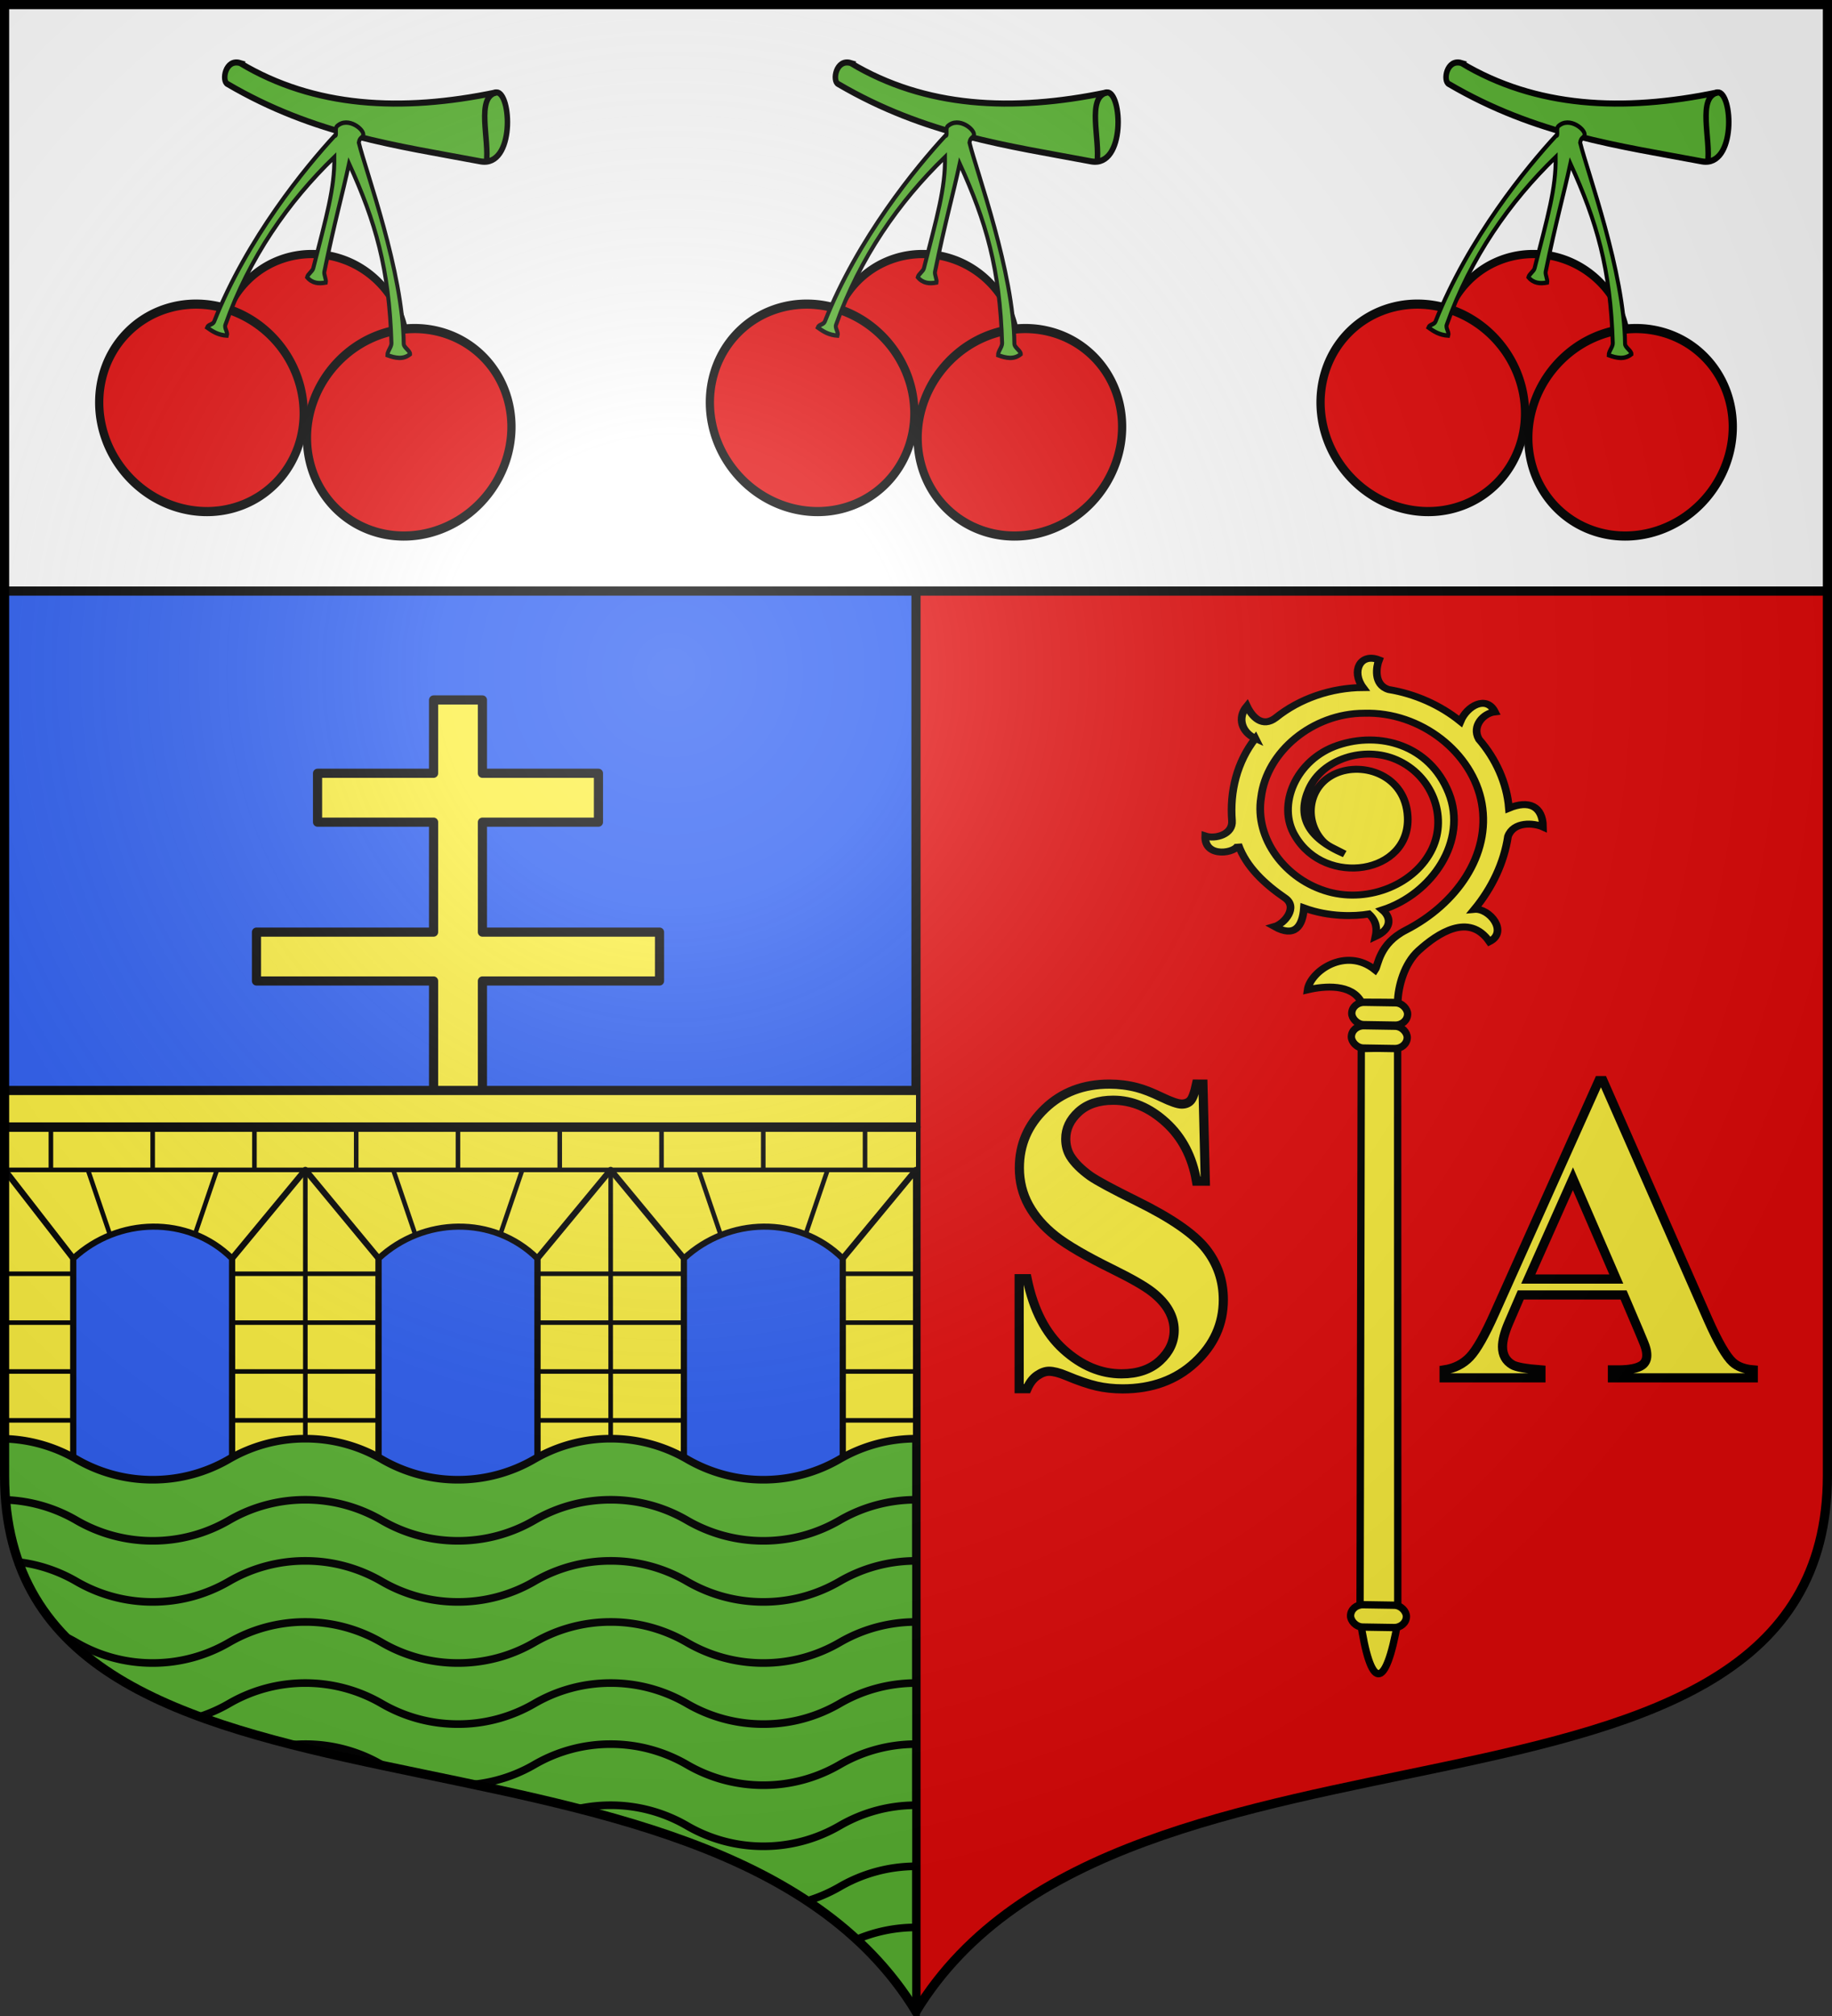
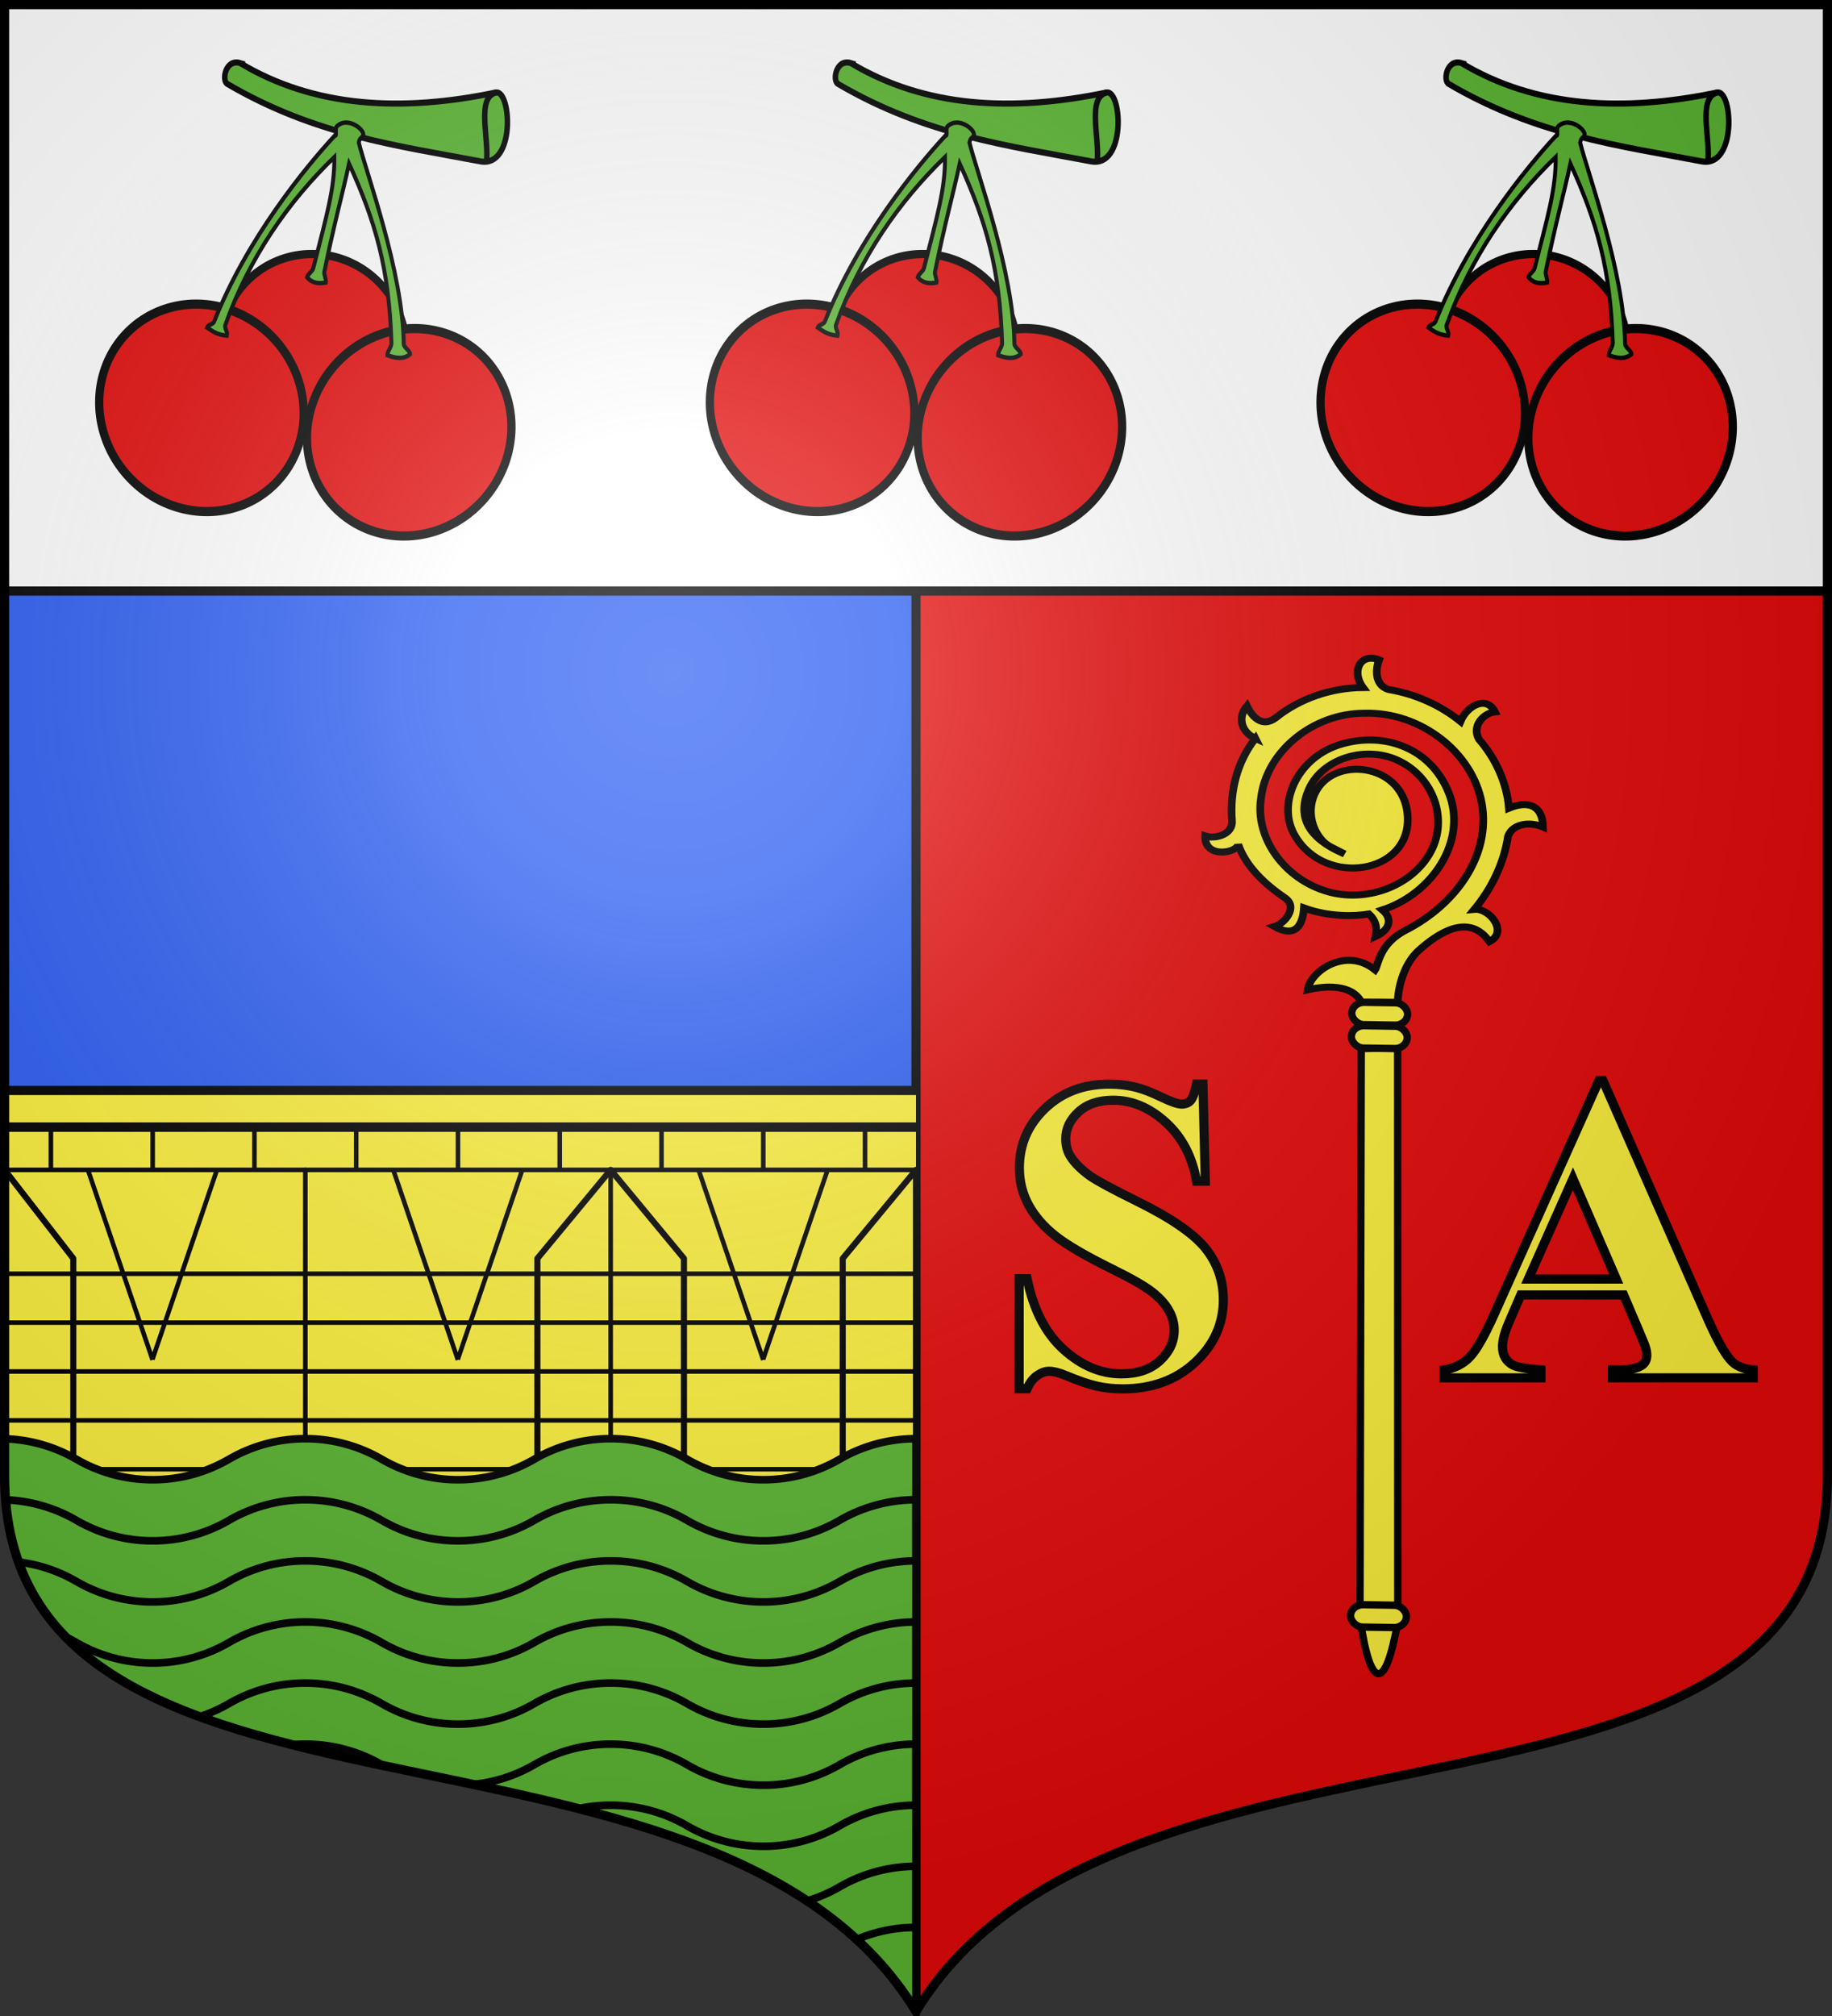
<svg xmlns="http://www.w3.org/2000/svg" xmlns:xlink="http://www.w3.org/1999/xlink" width="600" height="660" version="1.0">
  <rect width="100%" height="100%" fill="#333333" stroke="none" />
  <defs>
    <g id="b">
      <path id="a" d="M0 0v1h.5z" transform="rotate(18 3.157 -.5)" />
      <use xlink:href="#a" width="810" height="540" transform="scale(-1 1)" />
    </g>
    <g id="d">
      <use xlink:href="#b" width="810" height="540" transform="rotate(72)" />
      <use xlink:href="#b" width="810" height="540" transform="rotate(144)" />
    </g>
    <g id="g">
      <path id="f" d="M0 0v1h.5z" transform="rotate(18 3.157 -.5)" />
      <use xlink:href="#f" width="810" height="540" transform="scale(-1 1)" />
    </g>
    <g id="h">
      <use xlink:href="#g" width="810" height="540" transform="rotate(72)" />
      <use xlink:href="#g" width="810" height="540" transform="rotate(144)" />
    </g>
    <path id="i" d="M-298.5-298.5V183c0 129.055 231.64 65.948 298.5 175.5C66.86 248.948 298.5 312.055 298.5 183v-481.5z" />
    <path id="e" d="M2.922 27.673c0-5.952 2.317-9.844 5.579-11.013 1.448-.519 3.307-.273 5.018 1.447 2.119 2.129 2.736 7.993-3.483 9.121.658-.956.619-3.081-.714-3.787-.99-.524-2.113-.253-2.676.123-.824.552-1.729 2.106-1.679 4.108z" />
    <radialGradient id="w" cx="-80" cy="-80" r="405" gradientUnits="userSpaceOnUse">
      <stop offset="0" style="stop-color:#fff;stop-opacity:.31" />
      <stop offset=".19" style="stop-color:#fff;stop-opacity:.25" />
      <stop offset=".6" style="stop-color:#6b6b6b;stop-opacity:.125" />
      <stop offset="1" style="stop-color:#000;stop-opacity:.125" />
    </radialGradient>
  </defs>
  <g transform="translate(0 -392.362)">
    <use xlink:href="#i" width="744.094" height="1052.362" style="fill:#e20909" transform="translate(300 692.362)" />
    <path d="M1.5 393.862v481.5c0 129.055 231.64 65.948 298.5 175.5v-657z" style="fill:#2b5df2" />
    <path d="M300 658.5V1.5" style="opacity:1;fill:none;fill-opacity:1;fill-rule:nonzero;stroke:#000;stroke-width:3;stroke-linecap:round;stroke-linejoin:round;stroke-miterlimit:4;stroke-dasharray:none;stroke-dashoffset:0;stroke-opacity:1" transform="translate(0 392.362)" />
    <path d="M1.5 393.862h597v192H1.5z" style="fill:#fff;fill-opacity:1;fill-rule:nonzero;stroke:none;stroke-width:1;stroke-linecap:butt;stroke-linejoin:round;stroke-miterlimit:4;stroke-dashoffset:0;stroke-opacity:1" />
    <path d="M1.5 193.5h597" style="opacity:1;fill:none;fill-opacity:1;fill-rule:nonzero;stroke:#000;stroke-width:3;stroke-linecap:butt;stroke-linejoin:round;stroke-miterlimit:4;stroke-dasharray:none;stroke-dashoffset:0;stroke-opacity:1" transform="translate(0 392.362)" />
    <path d="m393.974 747.28.773 31.78h-2.883q-2.04-11.952-10.02-19.23-7.98-7.277-17.261-7.277-7.172 0-11.356 3.832-4.183 3.832-4.183 8.824 0 3.164 1.476 5.625 2.04 3.305 6.54 6.539 3.304 2.32 15.257 8.226 16.735 8.227 22.57 15.54 5.766 7.313 5.766 16.734 0 11.953-9.316 20.566-9.317 8.614-23.66 8.614-4.5 0-8.508-.915-4.008-.913-10.055-3.445-3.374-1.406-5.555-1.406-1.827 0-3.867 1.406t-3.304 4.29h-2.602v-36h2.602q3.093 15.187 11.918 23.167 8.823 7.98 19.02 7.98 7.874 0 12.55-4.288 4.676-4.29 4.676-9.985 0-3.375-1.793-6.539-1.794-3.164-5.45-6.012t-12.937-7.418q-13.008-6.398-18.703-10.898t-8.754-10.055q-3.06-5.554-3.059-12.234 0-11.39 8.368-19.406t21.093-8.016q4.641 0 9 1.125 3.305.844 8.051 3.129t6.645 2.285q1.828 0 2.882-1.125t1.97-5.414zM531.746 816.305h-33.68l-4.008 9.28q-1.97 4.643-1.969 7.665 0 4.008 3.235 5.906 1.898 1.125 9.351 1.688v2.601h-31.71v-2.601q5.132-.774 8.437-4.254t8.156-14.38l34.102-76.077h1.336l34.382 78.187q4.922 11.109 8.086 13.992 2.391 2.18 6.75 2.532v2.601H528.09v-2.601h1.899q5.554 0 7.804-1.547 1.548-1.125 1.547-3.235 0-1.264-.422-2.601-.14-.633-2.109-5.274zm-2.391-5.204-14.203-32.836-14.625 32.836z" style="font-size:144px;font-style:normal;font-variant:normal;font-weight:700;font-stretch:normal;text-align:start;line-height:100%;writing-mode:lr-tb;text-anchor:start;fill:#fcef3c;fill-opacity:1;stroke:#000;stroke-width:3;stroke-linecap:butt;stroke-linejoin:miter;stroke-opacity:1;font-family:Times New Roman;-inkscape-font-specification:Times New Roman Bold" />
  </g>
  <g transform="translate(23.199 -412.362)">
    <path d="m422.23 942.274.403-186.63 11.907-.24.046 187.93c-4.026 22.877-8.91 22.729-12.357-1.06z" style="fill:#fcef3c;fill-opacity:1;fill-rule:evenodd;stroke:#000;stroke-width:2.4;stroke-linecap:butt;stroke-linejoin:miter;stroke-miterlimit:4;stroke-dasharray:none;stroke-opacity:1" />
    <rect width="18.292" height="7.314" x="431.645" y="741.361" rx="4.024" ry="3.657" style="fill:#fcef3c;fill-opacity:1;stroke:#000;stroke-width:2.4;stroke-linecap:round;stroke-linejoin:round;stroke-miterlimit:4;stroke-dasharray:none;stroke-opacity:1" transform="rotate(.908)skewX(-.03)" />
    <rect width="18.292" height="7.314" x="431.645" y="733.692" rx="4.024" ry="3.657" style="fill:#fcef3c;fill-opacity:1;stroke:#000;stroke-width:2.4;stroke-linecap:round;stroke-linejoin:round;stroke-miterlimit:4;stroke-dasharray:none;stroke-opacity:1" transform="rotate(.908)skewX(-.03)" />
    <g style="fill:#fcef3c;stroke:#000;stroke-width:3.678;stroke-miterlimit:4;stroke-dasharray:none;stroke-opacity:1">
      <path d="M-152.227 364.335c-15.004 2.796-28.362 11.735-38.14 23.46-4.633 5.558-12.537 1.606-14.824-3.065-8.694 8.335 4.63 16.95 8.302 14.138-5.434 11.04-5.303 23.764-3.383 35.771 1.267 7.929-9.65 9.593-14.086 7.38 2.813 10.888 9.703 9.3 16.98 2.67 5.35 11.853 14.392 19.938 20.23 23.794.059 5.36-2.7 8.452-5.91 10.716 7.756 2.31 12.426-1.275 12.055-7.82 23.114 10.392 54.815 2.083 65.703-22.427s-1.271-46.243-20.944-54.755c-19.674-8.512-43.122 2.459-47.861 20.23-8.406 29.565 25.968 52.665 45.879 30.015 14.502-16.498 4.877-35.74-9.098-40.235-13.974-4.495-27.893 6.826-29.075 20.811-.336 3.97 1.071 6.65 2.785 12.64-7.294-18.943-2.117-30.37 11.394-36.4 15.752-7.032 34.937 1.843 40.938 17.764 6.658 17.662-2.865 38.335-20.079 45.623-18.76 7.941-41.668-.232-51.585-17.824-10.7-18.98-6.109-44.863 11.134-58.205 18.719-15.67 48.674-14.774 66.347 2.123 20.234 18.044 23.156 50.926 7.734 73.138-15.675 22.577-45.62 29.85-72.635 22.919-14.231-3.651-22.313 4.213-25.064 4.925-1.538-18.623-22.897-20.968-30.592-14.769 7.257 4.09 17.509 12.237 14.08 22.422 4.935 4.819 8.937 8.59 12.483 12.126 6.062-6.04 16.546-12.533 26.12-12.72 12.933-.254 31.411 2.17 27.739 20.06 10.207 2.672 12.336-12.774 6.609-17.232 13.852-2.265 27.237-7.85 38.281-16.562 7.446-3.861 13.815 3.36 15.51 8.032 7.618-8.092 4.948-14.994-4.892-18.414 8.434-10.173 13.51-22.97 14.82-36.087 2.31-7.504 11.111-8.353 15.527-5.062 3.263-9.166-7.445-11.577-15.402-7.782-1.02-12.846-5.577-25.411-13.157-35.844-3.658-6.962 4.263-12.856 7.501-14.444-3.788-9.012-13.898-4.915-15.626 5.194-11.083-10.467-25.982-16.799-41.218-17.406-8.346-.579-7.864-8.087-5.65-14.004-7.919 1.246-11.368 8.424-8.93 15.106z" style="fill:#fcef3c;fill-opacity:1;fill-rule:evenodd;stroke:#000;stroke-width:3.678;stroke-linecap:butt;stroke-linejoin:miter;stroke-miterlimit:4;stroke-dasharray:none;stroke-opacity:1" transform="matrix(.493 -.43 .475 .449 289.939 425.072)" />
    </g>
    <rect width="18.292" height="7.314" x="434.482" y="930.894" rx="4.024" ry="3.657" style="fill:#fcef3c;fill-opacity:1;stroke:#000;stroke-width:2.4;stroke-linecap:round;stroke-linejoin:round;stroke-miterlimit:4;stroke-dasharray:none;stroke-opacity:1" transform="rotate(.908)skewX(-.03)" />
  </g>
-   <path d="M142 621.518v24h-38v16h38v36H84v16h58v58h16v-58h58v-16h-58v-36h38v-16h-38v-24z" style="fill:#fcef3c;fill-opacity:1;fill-rule:nonzero;stroke:#000;stroke-width:3;stroke-linecap:round;stroke-linejoin:round;stroke-miterlimit:4;stroke-dashoffset:0;stroke-opacity:1" transform="translate(0 -392.362)" />
  <g transform="translate(0 -392.362)">
    <path d="M1.5 417v66c0 23.764 7.86 40.99 21.094 54H300V417z" style="fill:#fcef3c" transform="translate(0 392.362)" />
    <path d="M1.5 749.362H300v60H1.5z" style="opacity:1;fill:#fcef3c;fill-opacity:1;fill-rule:nonzero;stroke:none;stroke-width:3;stroke-linecap:round;stroke-linejoin:round;stroke-miterlimit:4;stroke-dashoffset:0;stroke-opacity:1" />
    <path d="M1.5 775.362H300" style="opacity:1;fill:none;fill-opacity:1;fill-rule:nonzero;stroke:#000;stroke-width:1.5;stroke-linecap:butt;stroke-linejoin:miter;stroke-miterlimit:4;stroke-dasharray:none;stroke-dashoffset:0;stroke-opacity:1" />
    <path d="M1.5 761.362H300" style="opacity:1;fill:#e20909;fill-opacity:1;fill-rule:nonzero;stroke:#000;stroke-width:3;stroke-linecap:round;stroke-linejoin:round;stroke-miterlimit:4;stroke-dasharray:none;stroke-dashoffset:0;stroke-opacity:1" />
    <path d="M1.5 761.362H300M1.5 749.362H300" style="opacity:1;fill:none;fill-opacity:1;fill-rule:nonzero;stroke:#000;stroke-width:3;stroke-linecap:butt;stroke-linejoin:miter;stroke-miterlimit:4;stroke-dasharray:none;stroke-dashoffset:0;stroke-opacity:1" />
-     <path d="m76 412 24-29 24 29v76H76z" style="opacity:1;fill:#fcef3c;fill-opacity:1;fill-rule:nonzero;stroke:#000;stroke-width:2;stroke-linecap:round;stroke-linejoin:round;stroke-miterlimit:4;stroke-dashoffset:0;stroke-opacity:1" transform="translate(0 392.362)" />
    <path d="M100 383v105" style="opacity:1;fill:none;fill-opacity:1;fill-rule:nonzero;stroke:#000;stroke-width:1.5;stroke-linecap:round;stroke-linejoin:round;stroke-miterlimit:4;stroke-dasharray:none;stroke-dashoffset:0;stroke-opacity:1" transform="translate(0 392.362)" />
    <path d="m176 804.362 24-29 24 29v76h-48z" style="opacity:1;fill:#fcef3c;fill-opacity:1;fill-rule:nonzero;stroke:#000;stroke-width:2;stroke-linecap:round;stroke-linejoin:round;stroke-miterlimit:4;stroke-dashoffset:0;stroke-opacity:1" />
    <path d="M200 775.362v105" style="opacity:1;fill:none;fill-opacity:1;fill-rule:nonzero;stroke:#000;stroke-width:1.5;stroke-linecap:round;stroke-linejoin:round;stroke-miterlimit:4;stroke-dasharray:none;stroke-dashoffset:0;stroke-opacity:1" />
    <path d="m276 804.362 24-29v105h-24zM1.5 775.362l22.5 29v76H1.5z" style="opacity:1;fill:#fcef3c;fill-opacity:1;fill-rule:nonzero;stroke:#000;stroke-width:2;stroke-linecap:round;stroke-linejoin:round;stroke-miterlimit:4;stroke-dashoffset:0;stroke-opacity:1" />
    <path d="m128.826 775.448 21.152 62.12M171.064 775.312l-21.152 62.12M28.826 775.448l21.152 62.12M71.064 775.312l-21.152 62.12M228.826 775.448l21.152 62.12M271.064 775.312l-21.152 62.12" style="opacity:1;fill:none;fill-opacity:1;fill-rule:nonzero;stroke:#000;stroke-width:1.5;stroke-linecap:butt;stroke-linejoin:round;stroke-miterlimit:4;stroke-dasharray:none;stroke-dashoffset:0;stroke-opacity:1" />
    <path id="j" d="M50 383v-13.979" style="opacity:1;fill:none;fill-opacity:1;fill-rule:nonzero;stroke:#000;stroke-width:1.5;stroke-linecap:butt;stroke-linejoin:round;stroke-miterlimit:4;stroke-dasharray:none;stroke-dashoffset:0;stroke-opacity:1" transform="translate(0 392.362)" />
    <use xlink:href="#j" id="k" width="600" height="660" x="0" y="0" style="opacity:1" transform="translate(33.33)" />
    <use xlink:href="#k" id="l" width="600" height="660" x="0" y="0" style="opacity:1" transform="translate(33.33)" />
    <use xlink:href="#l" id="m" width="600" height="660" x="0" y="0" style="opacity:1" transform="translate(33.33)" />
    <use xlink:href="#m" id="n" width="600" height="660" x="0" y="0" style="opacity:1" transform="translate(33.33)" />
    <use xlink:href="#n" id="o" width="600" height="660" x="0" y="0" style="opacity:1" transform="translate(33.33)" />
    <use xlink:href="#o" id="p" width="600" height="660" x="0" y="0" style="opacity:1" transform="translate(33.33)" />
    <use xlink:href="#p" width="600" height="660" style="opacity:1" transform="translate(33.33)" />
    <use xlink:href="#j" width="600" height="660" style="opacity:1" transform="translate(-33.33)" />
    <path d="M1.5 417H300" style="opacity:1;fill:none;fill-opacity:1;fill-rule:nonzero;stroke:#000;stroke-width:1.5;stroke-linecap:round;stroke-linejoin:round;stroke-miterlimit:4;stroke-dasharray:none;stroke-dashoffset:0;stroke-opacity:1" transform="translate(0 392.362)" />
    <path id="q" d="M1.5 825.362H300" style="opacity:1;fill:none;fill-opacity:1;fill-rule:nonzero;stroke:#000;stroke-width:1.5;stroke-linecap:round;stroke-linejoin:round;stroke-miterlimit:4;stroke-dasharray:none;stroke-dashoffset:0;stroke-opacity:1" />
    <use xlink:href="#q" id="r" width="600" height="660" x="0" y="0" style="opacity:1" transform="translate(0 16)" />
    <use xlink:href="#r" id="s" width="600" height="660" x="0" y="0" style="opacity:1" transform="translate(0 16)" />
    <use xlink:href="#s" width="600" height="660" style="opacity:1" transform="translate(0 16)" />
-     <path d="M24 804.362v76h52v-76c-14.446-14.281-37.454-13.513-52 0M124 804.362v76h52v-76c-14.446-14.281-37.454-13.513-52 0M224 804.362v76h52v-76c-14.446-14.281-37.454-13.513-52 0" style="fill:#2b5df2;fill-opacity:1;fill-rule:nonzero;stroke:#000;stroke-width:2;stroke-linecap:round;stroke-linejoin:round;stroke-miterlimit:4;stroke-dashoffset:0;stroke-opacity:1;opacity:1" />
  </g>
  <path d="M100 471a49.67 49.67 0 0 0-25 6.719 49.65 49.65 0 0 1-25 6.719 49.67 49.67 0 0 1-25-6.72 49.7 49.7 0 0 0-23.5-6.687V483c0 129.055 231.64 65.948 298.5 175.5V471a49.67 49.67 0 0 0-25 6.719 49.65 49.65 0 0 1-25 6.719 49.67 49.67 0 0 1-25-6.72A49.65 49.65 0 0 0 200 471a49.67 49.67 0 0 0-25 6.719 49.65 49.65 0 0 1-25 6.719 49.67 49.67 0 0 1-25-6.72A49.65 49.65 0 0 0 100 471z" style="fill:#5ab532;fill-opacity:1;stroke:#000;stroke-width:2.5;stroke-miterlimit:4;stroke-dasharray:none;stroke-opacity:1" />
-   <path d="M100 491a49.67 49.67 0 0 0-25 6.719 49.65 49.65 0 0 1-25 6.719 49.67 49.67 0 0 1-25-6.72 49.7 49.7 0 0 0-23.187-6.687c.6 7.446 2.05 14.21 4.25 20.344A49.6 49.6 0 0 1 25 517.719a49.67 49.67 0 0 0 25 6.718 49.65 49.65 0 0 0 25-6.718A49.67 49.67 0 0 1 100 511a49.65 49.65 0 0 1 25 6.719 49.67 49.67 0 0 0 25 6.718 49.65 49.65 0 0 0 25-6.718A49.67 49.67 0 0 1 200 511a49.65 49.65 0 0 1 25 6.719 49.67 49.67 0 0 0 25 6.718 49.65 49.65 0 0 0 25-6.718A49.67 49.67 0 0 1 300 511v-20a49.67 49.67 0 0 0-25 6.719 49.65 49.65 0 0 1-25 6.719 49.67 49.67 0 0 1-25-6.72A49.65 49.65 0 0 0 200 491a49.67 49.67 0 0 0-25 6.719 49.65 49.65 0 0 1-25 6.719 49.67 49.67 0 0 1-25-6.72A49.65 49.65 0 0 0 100 491zm0 40a49.67 49.67 0 0 0-25 6.719 49.65 49.65 0 0 1-25 6.718 49.67 49.67 0 0 1-25-6.718 50 50 0 0 0-3.594-1.907c11.135 11.449 26.335 19.689 44 26.188A50 50 0 0 0 75 557.719 49.67 49.67 0 0 1 100 551a49.65 49.65 0 0 1 25 6.719 49.67 49.67 0 0 0 25 6.718 49.65 49.65 0 0 0 25-6.718A49.67 49.67 0 0 1 200 551a49.65 49.65 0 0 1 25 6.719 49.67 49.67 0 0 0 25 6.718 49.65 49.65 0 0 0 25-6.718A49.67 49.67 0 0 1 300 551v-20a49.67 49.67 0 0 0-25 6.719 49.65 49.65 0 0 1-25 6.718 49.67 49.67 0 0 1-25-6.718A49.65 49.65 0 0 0 200 531a49.67 49.67 0 0 0-25 6.719 49.65 49.65 0 0 1-25 6.718 49.67 49.67 0 0 1-25-6.718A49.65 49.65 0 0 0 100 531zm0 40q-2.18.002-4.312.188c9.632 2.45 19.662 4.677 29.874 6.843-.185-.104-.378-.206-.562-.312A49.65 49.65 0 0 0 100 571zm100 0a49.67 49.67 0 0 0-25 6.719 49.6 49.6 0 0 1-20.031 6.468c11.564 2.446 23.179 4.989 34.562 7.907A50 50 0 0 1 200 591a49.65 49.65 0 0 1 25 6.719 49.67 49.67 0 0 0 25 6.718 49.65 49.65 0 0 0 25-6.718A49.67 49.67 0 0 1 300 591v-20a49.67 49.67 0 0 0-25 6.719 49.65 49.65 0 0 1-25 6.718 49.67 49.67 0 0 1-25-6.718A49.65 49.65 0 0 0 200 571zm100 40a49.67 49.67 0 0 0-25 6.719 50 50 0 0 1-10.625 4.593c5.754 3.81 11.17 8.01 16.188 12.625A49.7 49.7 0 0 1 300 631z" style="fill:none;stroke:#000;stroke-opacity:1;stroke-width:2.5;stroke-miterlimit:4;stroke-dasharray:none" />
+   <path d="M100 491a49.67 49.67 0 0 0-25 6.719 49.65 49.65 0 0 1-25 6.719 49.67 49.67 0 0 1-25-6.72 49.7 49.7 0 0 0-23.187-6.687c.6 7.446 2.05 14.21 4.25 20.344A49.6 49.6 0 0 1 25 517.719a49.67 49.67 0 0 0 25 6.718 49.65 49.65 0 0 0 25-6.718A49.67 49.67 0 0 1 100 511a49.65 49.65 0 0 1 25 6.719 49.67 49.67 0 0 0 25 6.718 49.65 49.65 0 0 0 25-6.718A49.67 49.67 0 0 1 200 511a49.65 49.65 0 0 1 25 6.719 49.67 49.67 0 0 0 25 6.718 49.65 49.65 0 0 0 25-6.718A49.67 49.67 0 0 1 300 511v-20a49.67 49.67 0 0 0-25 6.719 49.65 49.65 0 0 1-25 6.719 49.67 49.67 0 0 1-25-6.72A49.65 49.65 0 0 0 200 491a49.67 49.67 0 0 0-25 6.719 49.65 49.65 0 0 1-25 6.719 49.67 49.67 0 0 1-25-6.72A49.65 49.65 0 0 0 100 491zm0 40a49.67 49.67 0 0 0-25 6.719 49.65 49.65 0 0 1-25 6.718 49.67 49.67 0 0 1-25-6.718 50 50 0 0 0-3.594-1.907c11.135 11.449 26.335 19.689 44 26.188A50 50 0 0 0 75 557.719 49.67 49.67 0 0 1 100 551a49.65 49.65 0 0 1 25 6.719 49.67 49.67 0 0 0 25 6.718 49.65 49.65 0 0 0 25-6.718A49.67 49.67 0 0 1 200 551a49.65 49.65 0 0 1 25 6.719 49.67 49.67 0 0 0 25 6.718 49.65 49.65 0 0 0 25-6.718A49.67 49.67 0 0 1 300 551v-20a49.67 49.67 0 0 0-25 6.719 49.65 49.65 0 0 1-25 6.718 49.67 49.67 0 0 1-25-6.718A49.65 49.65 0 0 0 200 531a49.67 49.67 0 0 0-25 6.719 49.65 49.65 0 0 1-25 6.718 49.67 49.67 0 0 1-25-6.718A49.65 49.65 0 0 0 100 531zm0 40q-2.18.002-4.312.188c9.632 2.45 19.662 4.677 29.874 6.843-.185-.104-.378-.206-.562-.312A49.65 49.65 0 0 0 100 571m100 0a49.67 49.67 0 0 0-25 6.719 49.6 49.6 0 0 1-20.031 6.468c11.564 2.446 23.179 4.989 34.562 7.907A50 50 0 0 1 200 591a49.65 49.65 0 0 1 25 6.719 49.67 49.67 0 0 0 25 6.718 49.65 49.65 0 0 0 25-6.718A49.67 49.67 0 0 1 300 591v-20a49.67 49.67 0 0 0-25 6.719 49.65 49.65 0 0 1-25 6.718 49.67 49.67 0 0 1-25-6.718A49.65 49.65 0 0 0 200 571zm100 40a49.67 49.67 0 0 0-25 6.719 50 50 0 0 1-10.625 4.593c5.754 3.81 11.17 8.01 16.188 12.625A49.7 49.7 0 0 1 300 631z" style="fill:none;stroke:#000;stroke-opacity:1;stroke-width:2.5;stroke-miterlimit:4;stroke-dasharray:none" />
  <g id="v" transform="matrix(.9 0 0 1 41.004 -396.362)">
    <path d="M264.035 417.004c27.02 14.568 58.693 16.107 93.237 9.607 5.532-.288 6.891 24.484-5.65 22.602-30.304-5.162-60.392-8.596-92.143-25.331-2.272-.937-.867-8.353 4.556-6.878z" style="fill:#5ab532;fill-opacity:1;fill-rule:nonzero;stroke:#000;stroke-width:2;stroke-linecap:butt;stroke-linejoin:miter;stroke-miterlimit:4;stroke-dasharray:none;stroke-dashoffset:0;stroke-opacity:1" />
    <path d="M357.272 426.61c-7.536 1.62-2.428 15.416-3.625 23.14" style="fill:none;fill-opacity:1;fill-rule:nonzero;stroke:#000;stroke-width:2;stroke-linecap:butt;stroke-linejoin:miter;stroke-miterlimit:4;stroke-dasharray:none;stroke-dashoffset:0;stroke-opacity:1" />
    <use xlink:href="#u" width="600" height="660" transform="rotate(-10 446.406 117.359)scale(.9)" />
    <path id="u" d="M-30.814-714.431a40.698 36.628 0 1 1-81.396 0 40.698 36.628 0 1 1 81.396 0z" style="fill:#e20909;fill-opacity:1;fill-rule:nonzero;stroke:#000;stroke-width:3.261;stroke-linecap:butt;stroke-linejoin:miter;stroke-miterlimit:4;stroke-dasharray:none;stroke-dashoffset:0;stroke-opacity:1" transform="rotate(15 -4416.608 1135.54)scale(.92)" />
    <use xlink:href="#u" width="600" height="660" transform="matrix(-1 0 0 1 575.548 8)" />
    <path d="M298.459 440.794c-10.546 10.23-31.986 33.755-43.863 60.847-.437.998-2.182.945-2.592 1.952 1.95 1.231 3.915 2.451 7.24 2.65.41-1.138-1.013-2.4-.573-3.521 8.609-21.941 22.929-40.4 39.656-54.933.153 10.394-2.915 19.435-7.674 36.417-.266.946-1.976 1.918-2.252 2.915 1.875 2.007 4.272 2.181 6.846 1.738.207-.93-.765-2.626-.564-3.507 3.836-16.831 6.529-25.104 8.998-35.42 9.655 19.063 14.596 34.384 15.43 58.785.04 1.202-1.512 2.69-1.491 3.936 2.89.931 5.737 1.516 8.28-.332.05-1.091-2.308-2.206-2.321-3.342-.267-23.714-13.736-56.278-16.345-65.913.33-1.802 1.187-1.429 1.588-2.403.693-1.679-5.484-6.346-9.53-2.98-.913.76.13 3.353-.833 3.111z" style="fill:#5ab532;fill-opacity:1;fill-rule:nonzero;stroke:#000;stroke-width:1.44;stroke-linecap:butt;stroke-linejoin:miter;stroke-miterlimit:4;stroke-dasharray:none;stroke-dashoffset:0;stroke-opacity:1" />
  </g>
  <use xlink:href="#v" width="600" height="660" transform="translate(200)" />
  <use xlink:href="#v" width="600" height="660" transform="translate(-200)" />
  <use xlink:href="#i" width="744.094" height="1052.362" style="fill:url(#w)" transform="translate(300 300)" />
  <use xlink:href="#i" width="744.094" height="1052.362" style="fill:none;stroke:#000;stroke-width:3" transform="translate(300 300)" />
</svg>